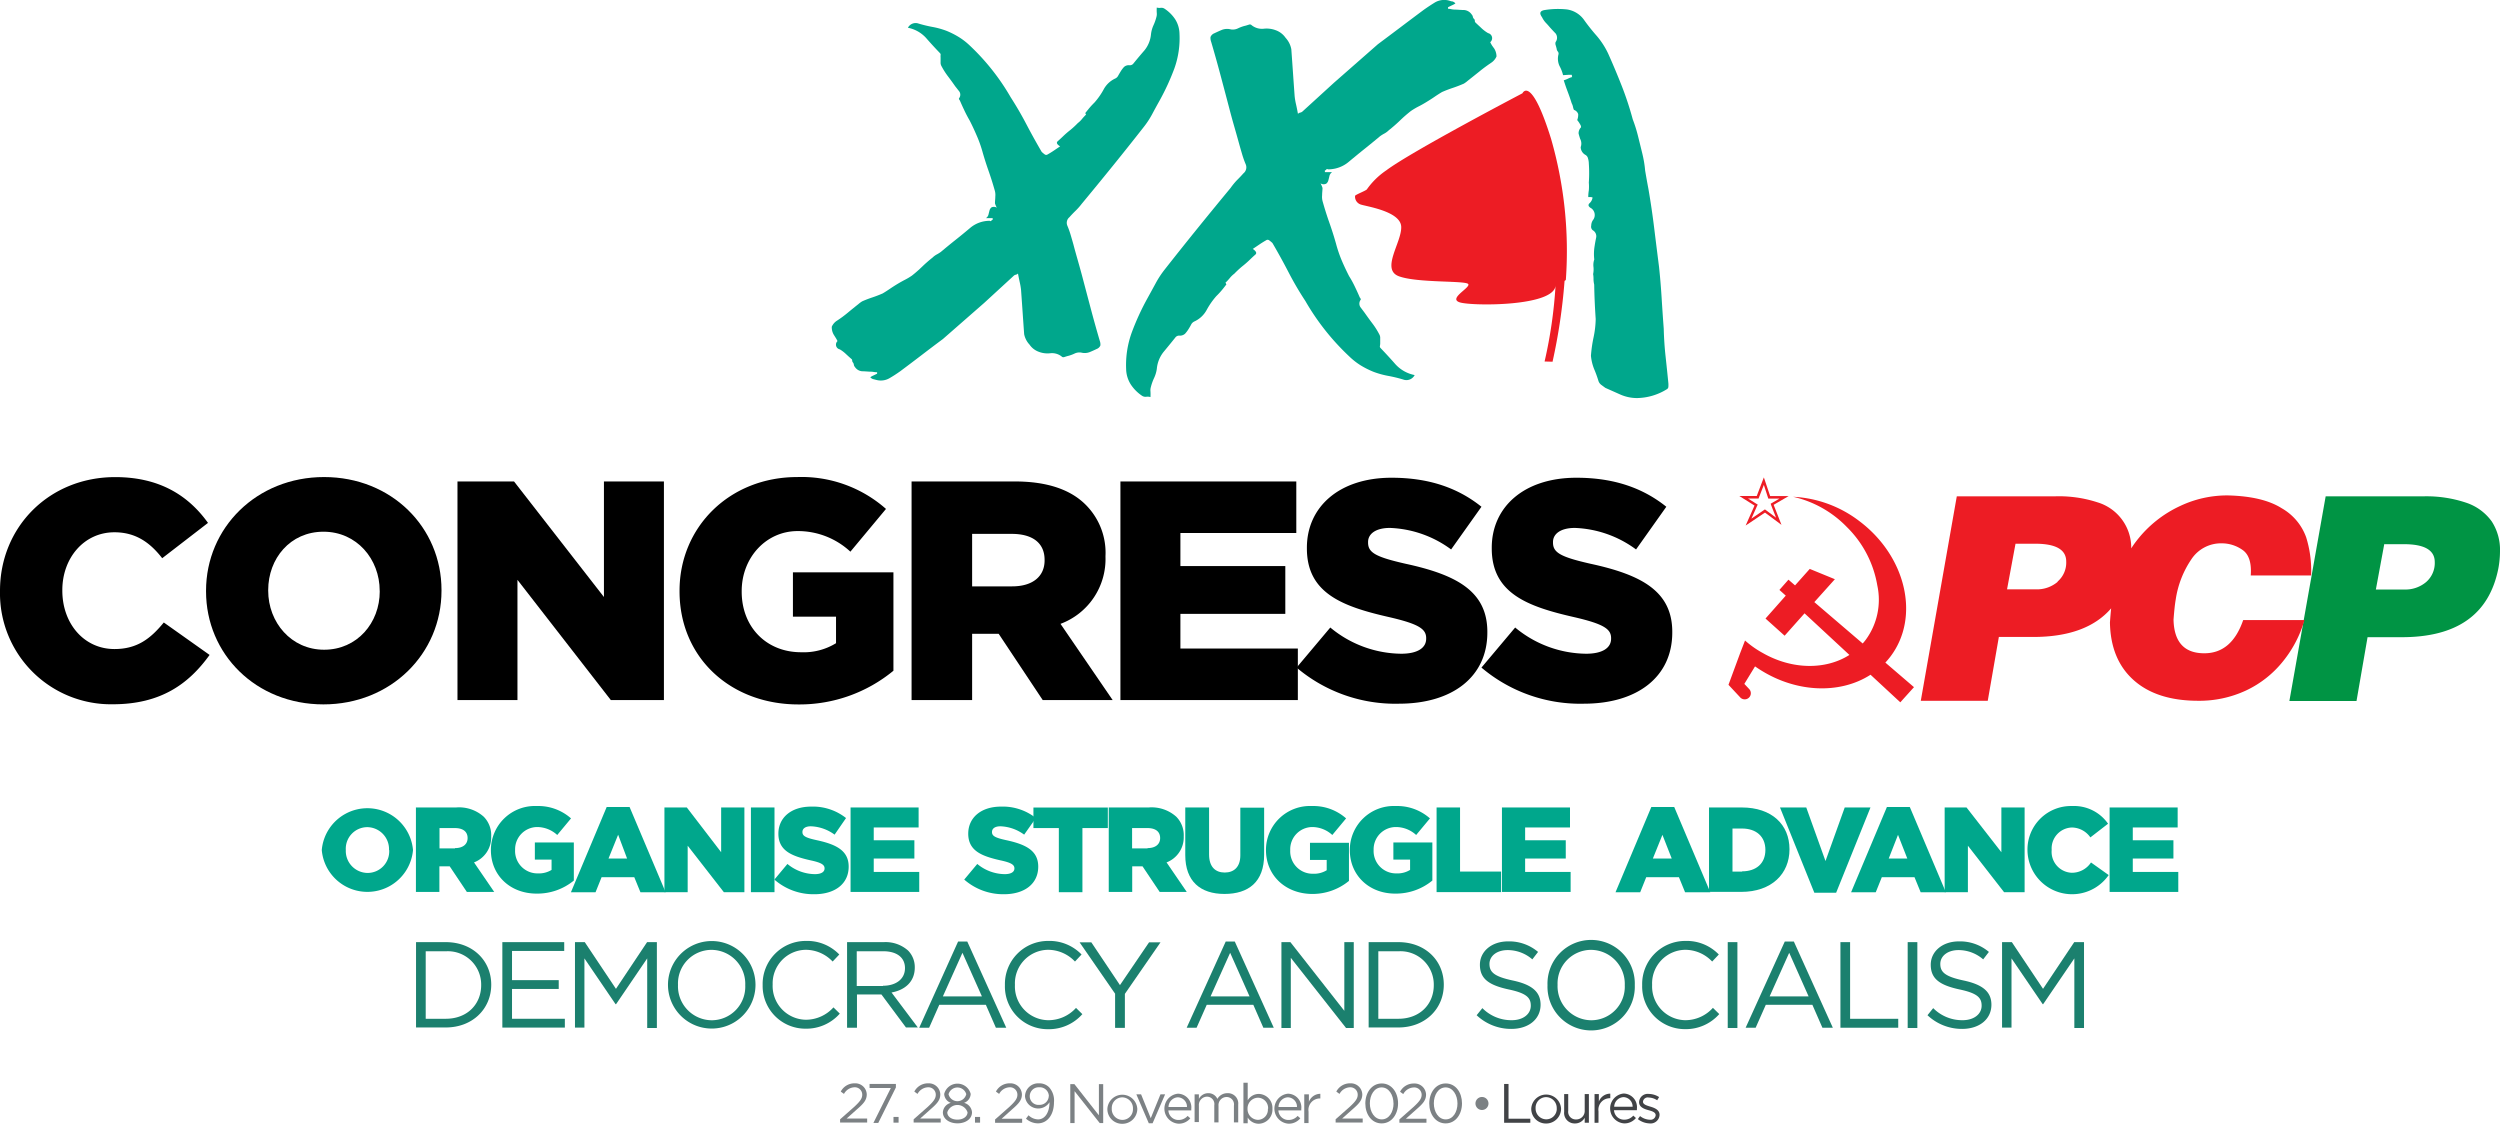
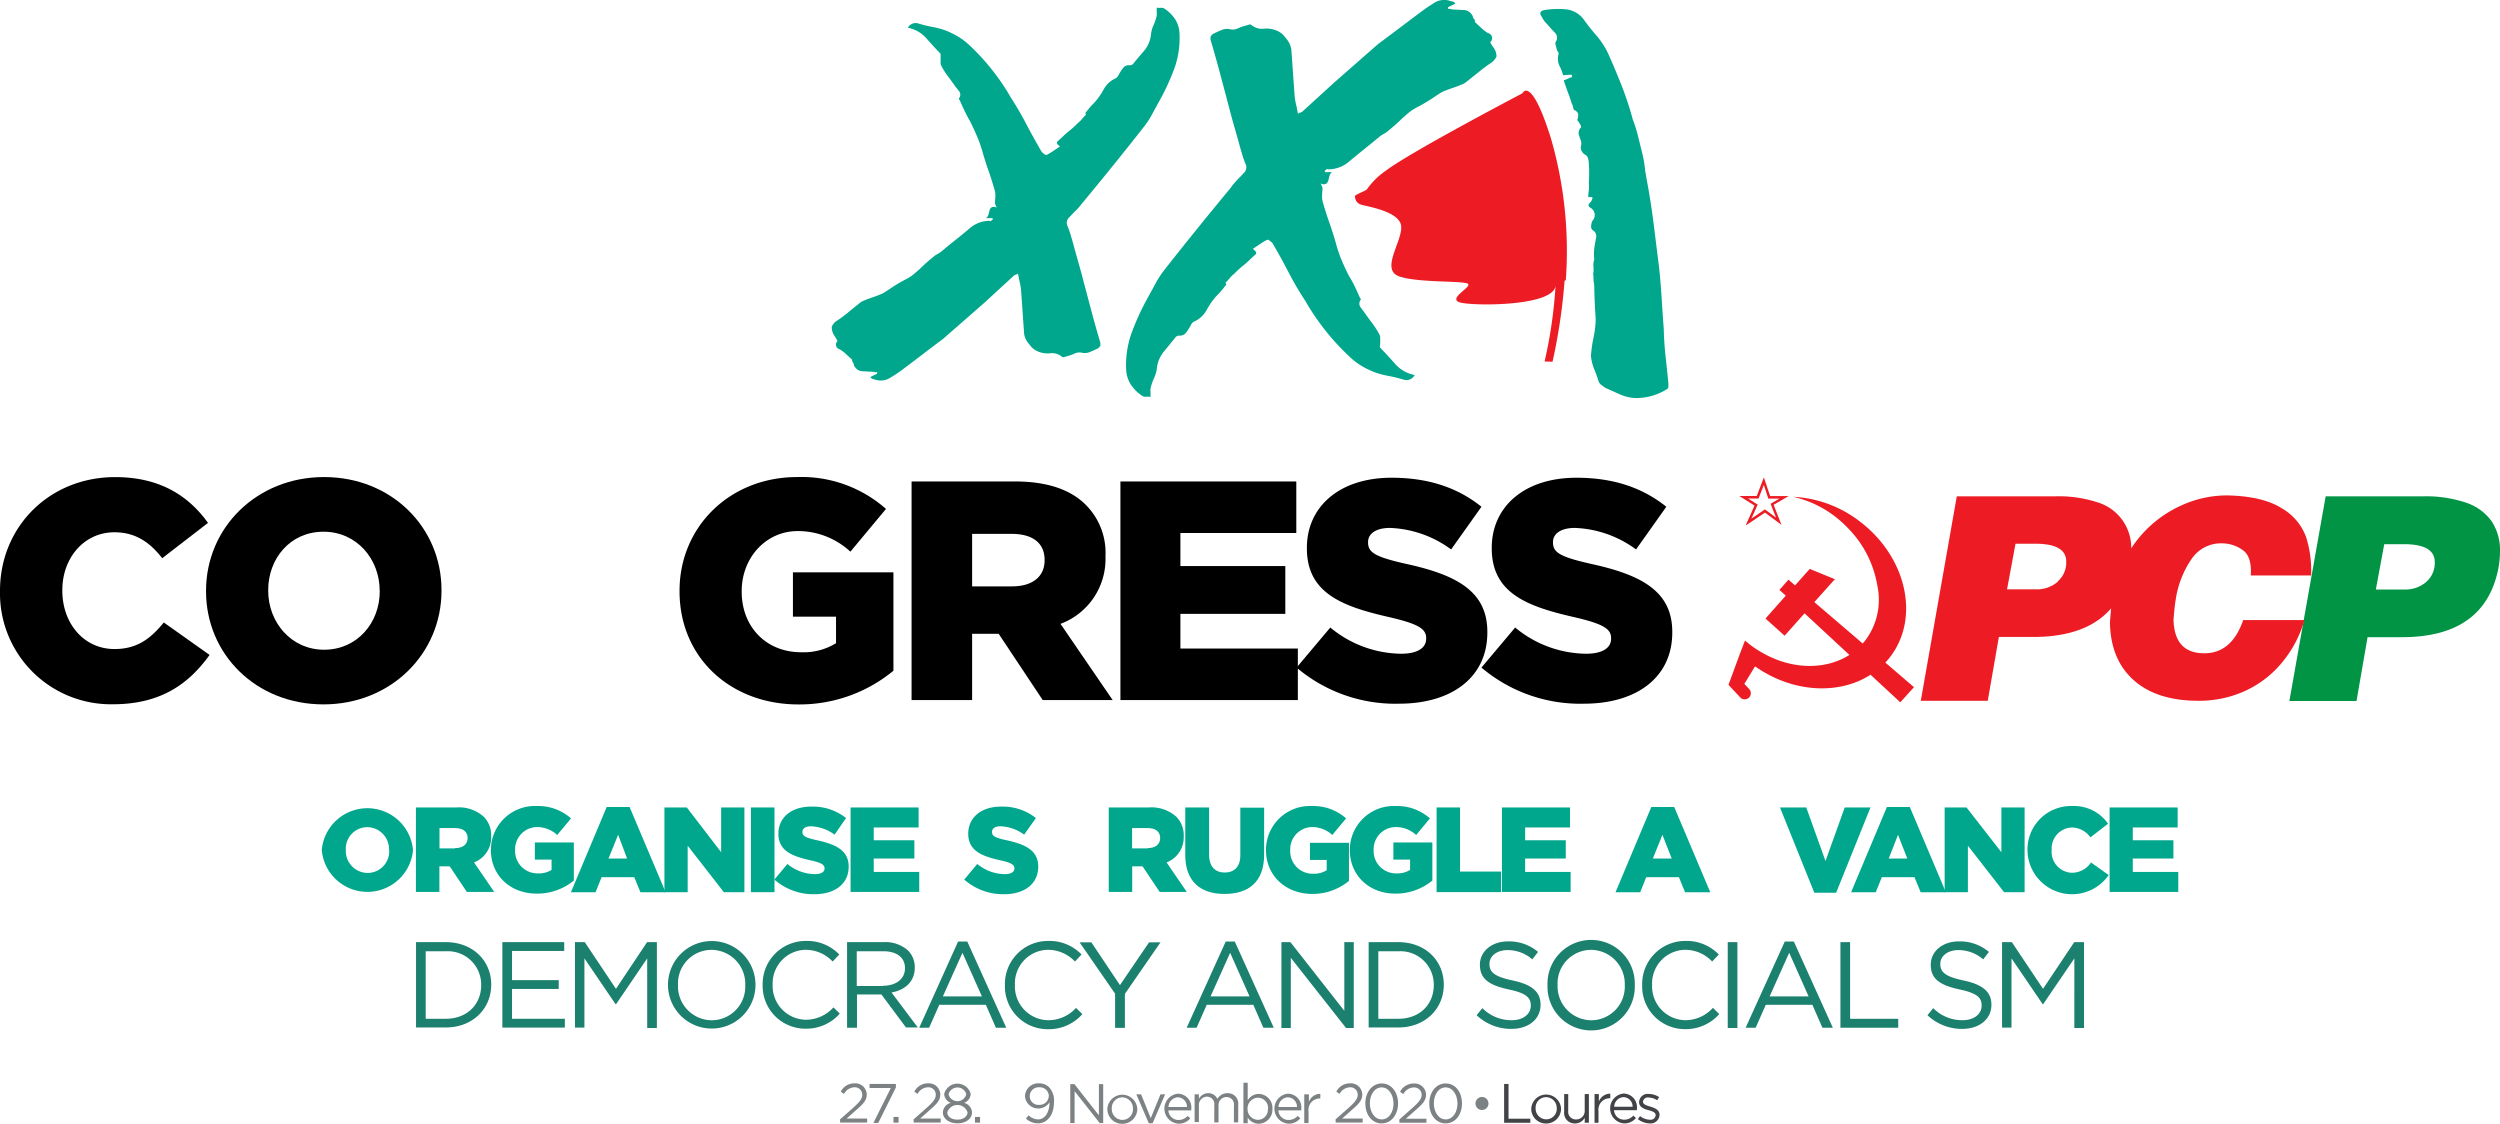
<svg xmlns="http://www.w3.org/2000/svg" viewBox="0 0 436.8 196.33">
  <title>logo_en</title>
  <path d="M198.05,16.67l1-.32a3.08,3.08,0,0,0,.89-0.49,1.29,1.29,0,0,0,.48-0.71,7.52,7.52,0,0,1,.31-0.88,0.55,0.55,0,0,0-.29-0.39c-0.2-.14-0.43-0.33-0.71-0.56a16,16,0,0,1-.12,1.77c-0.06.51-.49,0.72-1.28,0.65a0.29,0.29,0,0,0-.26.25,1.07,1.07,0,0,1-.26.42Z" style="fill:#00a78c" />
  <path d="M206.08,5.87a4.88,4.88,0,0,0-.76-2.51,6.54,6.54,0,0,0-1.87-1.85,1,1,0,0,0-.67-0.14,1.68,1.68,0,0,1-.67-0.05,7.8,7.8,0,0,0,0,.93,1.82,1.82,0,0,1-.05.67,8.21,8.21,0,0,1-.53,1.51A5.19,5.19,0,0,0,201.1,6a5.18,5.18,0,0,1-1.15,2.81Q199,9.9,198.05,11.07a0.77,0.77,0,0,1-.68.33,1.23,1.23,0,0,0-1,.32,5.27,5.27,0,0,0-.56.75c-0.17.28-.32,0.53-0.44,0.75a1.08,1.08,0,0,1-.52.5,4.36,4.36,0,0,0-2,1.87,12.38,12.38,0,0,1-1.6,2.3c-0.28.28-.56,0.57-0.82,0.87s-0.53.65-.82,1a0.24,0.24,0,0,1,.08.17l0.08,0.08a8.71,8.71,0,0,0-.73.79,4.27,4.27,0,0,1-.73.71A15.11,15.11,0,0,1,187,22.72a15.73,15.73,0,0,0-1.33,1.16q-0.43.41-.86,0.79c-0.29.25-.15,0.55,0.41,0.9l-1.15.78c-0.37.25-.75,0.48-1.15,0.7a0.48,0.48,0,0,1-.46-0.13,3.91,3.91,0,0,1-.46-0.39q-1.4-2.39-2.67-4.82T176.59,17a39.49,39.49,0,0,0-7.2-9.09,11.47,11.47,0,0,0-1.92-1.47,14.57,14.57,0,0,0-2.09-1.05,14.14,14.14,0,0,0-2.44-.68,22.81,22.81,0,0,1-2.44-.59,1.52,1.52,0,0,0-1.87.73,5.76,5.76,0,0,1,3.18,1.79q1.16,1.33,2.41,2.63a0.39,0.39,0,0,1,.12.38,1.92,1.92,0,0,0,0,.38c0,0.28,0,.56,0,0.85a1.22,1.22,0,0,0,.16.68,12.83,12.83,0,0,0,1.11,1.75c0.41,0.54.84,1.13,1.28,1.76l0.71,0.9a1,1,0,0,1-.06,1.23,0.49,0.49,0,0,0,.16.34c0.27,0.63.54,1.22,0.81,1.79s0.57,1.14.9,1.71c0.44,0.85.84,1.72,1.22,2.6a21.12,21.12,0,0,1,1,2.77q0.48,1.7,1.08,3.41t1.08,3.41a2.76,2.76,0,0,1,.11,1.1c0,0.39-.06.79-0.06,1.19a3.25,3.25,0,0,0,.33.77,1,1,0,0,0-.93-0.06,1,1,0,0,0-.35.54c-0.06.22-.12,0.46-0.18,0.71a1.06,1.06,0,0,1-.44.63l1.18,0a0.17,0.17,0,0,0,0,.13,0.17,0.17,0,0,1,0,.13,0.6,0.6,0,0,0-.26.21,0.17,0.17,0,0,1-.25,0,5.28,5.28,0,0,0-3.49,1.29q-1.28,1.08-2.53,2.07c-0.83.66-1.67,1.35-2.53,2.07a6.12,6.12,0,0,1-.72.45,3.25,3.25,0,0,0-.73.54,23.84,23.84,0,0,0-1.8,1.57,23.07,23.07,0,0,1-1.8,1.58,10.88,10.88,0,0,1-1.24.74q-0.64.33-1.32,0.74c-0.45.27-.88,0.55-1.28,0.82s-0.82.55-1.28,0.82c-0.62.27-1.22,0.5-1.79,0.69s-1.16.41-1.79,0.69a4.76,4.76,0,0,0-.68.5q-0.94.74-1.84,1.49T146.28,56a2.4,2.4,0,0,0-.95,1.08,2.56,2.56,0,0,0,.32,1.36L146,59a4.85,4.85,0,0,1,.33.6,0.84,0.84,0,0,0,.4,1.44,5.87,5.87,0,0,1,1.08.82q0.5,0.47,1,.9a0.3,0.3,0,0,1,.08.21,0.65,0.65,0,0,0,.08.3,0.75,0.75,0,0,1,.21.43,0.79,0.79,0,0,0,.2.43,1.66,1.66,0,0,0,1.26.74c0.51,0,1,.06,1.43.07a3.39,3.39,0,0,1,.59.05,4,4,0,0,0,.59.05v0.25l-0.64.31a3.23,3.23,0,0,0-.55.31,1,1,0,0,0,.5.33l0.59,0.15a3,3,0,0,0,2.24-.3c0.66-.38,1.29-0.79,1.92-1.24q1.88-1.4,3.72-2.81t3.72-2.81l3.6-3.15,3.6-3.15,5.15-4.73a0.73,0.73,0,0,1,.38-0.2,0.75,0.75,0,0,0,.38-0.21q0.16,0.85.31,1.53a10.64,10.64,0,0,1,.23,1.36q0.14,1.95.27,3.85t0.27,3.85a3.72,3.72,0,0,0,.94,1.83,3.33,3.33,0,0,0,1.63,1.26,4.24,4.24,0,0,0,2,.25,2.71,2.71,0,0,1,2,.58,0.39,0.39,0,0,0,.42.09l0.51-.16a6.13,6.13,0,0,0,1.27-.44,2,2,0,0,1,1.19-.19,2.42,2.42,0,0,0,1.44-.06c0.4-.16.82-0.35,1.28-0.57a1.11,1.11,0,0,0,.64-0.62,1.86,1.86,0,0,0-.11-0.81q-0.8-2.72-1.51-5.39t-1.43-5.4c-0.26-1-.54-2-0.84-3.06s-0.57-2-.83-3c-0.16-.57-0.32-1.12-0.48-1.66a15.33,15.33,0,0,0-.56-1.57,1.28,1.28,0,0,1,.36-1.52c0.34-.39.7-0.76,1.07-1.12a11,11,0,0,0,1.07-1.21q2.76-3.33,5.43-6.63t5.35-6.72a15.27,15.27,0,0,0,1.52-2.3q0.65-1.22,1.35-2.47a41.07,41.07,0,0,0,2.54-5.54A15.69,15.69,0,0,0,206.08,5.87Z" style="fill:#00a78c" />
  <path d="M203.32,52.93l-1,.34a3.31,3.31,0,0,0-1,.53,1.37,1.37,0,0,0-.51.75,8.56,8.56,0,0,1-.33.94,0.59,0.59,0,0,0,.31.41l0.75,0.6a16.82,16.82,0,0,1,.12-1.88c0.07-.54.52-0.77,1.36-0.7a0.31,0.31,0,0,0,.28-0.26,1.14,1.14,0,0,1,.28-0.45Z" style="fill:#00a78c" />
  <path d="M204.34,51.24c0.38-.89.75-1.7,1.12-2.41a0.85,0.85,0,0,1,.72-0.17c0.36,0.19.59,0.19,0.72,0a2.08,2.08,0,0,0,.28-0.72l0.38-1.25a4.22,4.22,0,0,1,.56-1.16c0.43-.59.86-1.15,1.29-1.69l1.29-1.6a1.71,1.71,0,0,0,.19-0.9,1.22,1.22,0,0,0-.81.17,2,2,0,0,0-.46.4c-0.12.15-.24,0.31-0.37,0.49l-1.84,2.49-1.84,2.49c-0.12.24-.25,0.49-0.37,0.76a3.94,3.94,0,0,1-.46.76,12.78,12.78,0,0,1-1,1.2c-0.37.38-.73,0.81-1.1,1.29a0.67,0.67,0,0,0-.19.49,1.81,1.81,0,0,1-.1.58,0.28,0.28,0,0,0,.13.09,0.24,0.24,0,0,1,.13.09A11.54,11.54,0,0,1,204.34,51.24Z" style="fill:#00a78c" />
  <path d="M261.08,8.5L260.72,8a5.69,5.69,0,0,1-.35-0.63A0.9,0.9,0,0,0,260,5.79a6.45,6.45,0,0,1-1.16-.87c-0.35-.34-0.71-0.65-1.06-1a0.3,0.3,0,0,1-.09-0.23,0.75,0.75,0,0,0-.08-0.32A0.8,0.8,0,0,1,257.35,3a0.82,0.82,0,0,0-.21-0.46,1.77,1.77,0,0,0-1.34-.79c-0.54,0-1-.06-1.53-0.07a3.82,3.82,0,0,1-.63-0.06A3.83,3.83,0,0,0,253,1.53V1.26l0.68-.33A3.58,3.58,0,0,0,254.29.6a1,1,0,0,0-.53-0.35c-0.18,0-.39-0.09-0.63-0.16a3.21,3.21,0,0,0-2.39.32q-1,.61-2,1.32-2,1.49-4,3t-4,3l-3.83,3.36-3.83,3.36-5.48,5a0.8,0.8,0,0,1-.41.22,0.77,0.77,0,0,0-.41.22c-0.11-.6-0.22-1.15-0.33-1.63a11.76,11.76,0,0,1-.25-1.45q-0.15-2.07-.29-4.1t-0.29-4.1a4,4,0,0,0-1-2,3.52,3.52,0,0,0-1.73-1.33,4.47,4.47,0,0,0-2.11-.26,2.89,2.89,0,0,1-2.1-.62,0.41,0.41,0,0,0-.45-0.1l-0.54.17a6.37,6.37,0,0,0-1.36.47,2.07,2.07,0,0,1-1.26.2,2.58,2.58,0,0,0-1.53.06q-0.63.26-1.36,0.61a1.18,1.18,0,0,0-.68.66,2,2,0,0,0,.12.86q0.85,2.89,1.61,5.74t1.52,5.74q0.42,1.63.89,3.26t0.89,3.16c0.17,0.61.34,1.19,0.51,1.77a16.43,16.43,0,0,0,.6,1.68,1.35,1.35,0,0,1-.39,1.61q-0.55.62-1.14,1.2A12.14,12.14,0,0,0,215,32.85q-2.94,3.55-5.78,7.06t-5.7,7.15a16.54,16.54,0,0,0-1.61,2.45q-0.7,1.29-1.44,2.63a44,44,0,0,0-2.71,5.9,16.66,16.66,0,0,0-1,6.46,5.17,5.17,0,0,0,.81,2.67,7,7,0,0,0,2,2,1.08,1.08,0,0,0,.72.15,1.7,1.7,0,0,1,.72.06,8.87,8.87,0,0,0,0-1,1.91,1.91,0,0,1,.06-0.72,8.67,8.67,0,0,1,.57-1.61,5.54,5.54,0,0,0,.48-1.61,5.52,5.52,0,0,1,1.22-3q1-1.2,2-2.45a0.82,0.82,0,0,1,.72-0.35,1.32,1.32,0,0,0,1-.34,5.53,5.53,0,0,0,.6-0.8c0.18-.29.34-0.56,0.46-0.8a1.19,1.19,0,0,1,.55-0.53,4.62,4.62,0,0,0,2.15-2,13.13,13.13,0,0,1,1.71-2.45,12.23,12.23,0,0,0,.87-0.93c0.28-.32.57-0.7,0.88-1.11a0.26,0.26,0,0,1-.09-0.18l-0.09-.09a9.53,9.53,0,0,0,.78-0.84,4.44,4.44,0,0,1,.78-0.75A17.33,17.33,0,0,1,217,46.57a16.94,16.94,0,0,0,1.42-1.24c0.3-.29.61-0.58,0.91-0.84s0.16-.58-0.44-1l1.23-.83c0.39-.26.8-0.51,1.22-0.75a0.51,0.51,0,0,1,.49.14,4.49,4.49,0,0,1,.49.41q1.49,2.55,2.83,5.14t2.93,5a41.89,41.89,0,0,0,7.66,9.67,12.07,12.07,0,0,0,2,1.57,15.4,15.4,0,0,0,2.23,1.12,15,15,0,0,0,2.6.72,23.9,23.9,0,0,1,2.6.63,1.61,1.61,0,0,0,2-.78,6.12,6.12,0,0,1-3.38-1.91c-0.83-.95-1.68-1.87-2.56-2.79a0.42,0.42,0,0,1-.13-0.4,2.37,2.37,0,0,0,.05-0.41c0-.3,0-0.6,0-0.9a1.27,1.27,0,0,0-.17-0.72,13,13,0,0,0-1.18-1.87q-0.66-.87-1.36-1.87l-0.75-1a1.11,1.11,0,0,1,.07-1.31,0.52,0.52,0,0,0-.17-0.36q-0.43-1-.87-1.91c-0.29-.61-0.61-1.21-1-1.82q-0.7-1.36-1.3-2.77a22.38,22.38,0,0,1-1-2.95q-0.51-1.81-1.15-3.62c-0.43-1.21-.81-2.42-1.15-3.63a3,3,0,0,1-.12-1.18c0-.42.06-0.84,0.07-1.26a3.78,3.78,0,0,0-.35-0.82,1,1,0,0,0,1,.06,1.07,1.07,0,0,0,.37-0.58q0.1-.36.19-0.76a1.12,1.12,0,0,1,.46-0.67l-1.26,0a0.2,0.2,0,0,0,0-.14,0.18,0.18,0,0,1,0-.13,0.69,0.69,0,0,0,.27-0.22,0.19,0.19,0,0,1,.27,0,5.6,5.6,0,0,0,3.71-1.38q1.37-1.14,2.69-2.2c0.88-.7,1.78-1.44,2.69-2.2a6.28,6.28,0,0,1,.77-0.48,3.49,3.49,0,0,0,.77-0.57q1-.79,1.92-1.67a24.86,24.86,0,0,1,1.92-1.68,12.21,12.21,0,0,1,1.32-.79c0.46-.23.92-0.49,1.41-0.79s0.94-.58,1.36-0.87,0.88-.59,1.37-0.88c0.66-.29,1.3-0.53,1.9-0.73s1.23-.44,1.9-0.73a5,5,0,0,0,.72-0.53q1-.79,2-1.59c0.64-.53,1.29-1,2-1.49a2.53,2.53,0,0,0,1-1.15A2.69,2.69,0,0,0,261.08,8.5Z" style="fill:#00a78c" />
  <path d="M286,69.55a7.24,7.24,0,0,1-2.88-.61l-2.63-1.17-0.72-.53a1.4,1.4,0,0,1-.51-0.75c-0.21-.68-0.45-1.35-0.73-2a8.3,8.3,0,0,1-.56-2.32,23.43,23.43,0,0,1,.46-3.24,16.61,16.61,0,0,0,.37-3.19q-0.1-1.45-.17-3t-0.09-3a5.05,5.05,0,0,1-.12-0.85c0-.31,0-0.64-0.07-1a4,4,0,0,0,.06-1.26,3,3,0,0,1,.14-1.3,8.44,8.44,0,0,1,.07-2.39c0.08-.54.17-1,0.27-1.48a1.2,1.2,0,0,0-.6-1.23,0.8,0.8,0,0,1-.27-0.82,1.72,1.72,0,0,1,.38-1.06,1.44,1.44,0,0,0-.36-1.95q-0.79-.44-0.31-0.9a1.59,1.59,0,0,0,.52-1,1.27,1.27,0,0,0-.37-0.07H277.5q0-.56.1-1.17a7.86,7.86,0,0,0,0-1.35,24.53,24.53,0,0,0,0-3.33,3.26,3.26,0,0,0-.14-0.89,0.94,0.94,0,0,0-.44-0.62,1.59,1.59,0,0,1-.84-1.37,1.77,1.77,0,0,0-.1-1.45c-0.12-.37-0.21-0.68-0.27-0.93a1.51,1.51,0,0,1,.43-1.08,0.82,0.82,0,0,0-.16-0.51,4.37,4.37,0,0,0-.51-0.75,2.54,2.54,0,0,0,.17-1.05A1.16,1.16,0,0,0,275,19.2a2.11,2.11,0,0,1-.16-0.5,2.42,2.42,0,0,0-.24-0.67q-0.31-1-.69-2t-0.69-2a4.46,4.46,0,0,0,.78-0.31,3.32,3.32,0,0,1,.7-0.26,0.38,0.38,0,0,1-.07-0.23,0.18,0.18,0,0,0,0-.15,4.21,4.21,0,0,0-.72,0l-0.81.05a6.73,6.73,0,0,0-.62-1.6,3,3,0,0,1-.19-2,0.56,0.56,0,0,0-.11-0.53,0.87,0.87,0,0,1-.2-0.48c-0.06-.25-0.12-0.47-0.18-0.65a0.85,0.85,0,0,1,0-.53,1.25,1.25,0,0,0,0-1.49c-0.32-.33-0.66-0.69-1-1.07-0.21-.25-0.43-0.5-0.68-0.76A3.94,3.94,0,0,1,269.42,3c-0.53-.72-0.34-1.14.55-1.26a14.83,14.83,0,0,1,3.73-.1,4.44,4.44,0,0,1,3,1.75A34.47,34.47,0,0,0,279,6.29a13.84,13.84,0,0,1,2,3.12q1.24,2.77,2.35,5.6a54.87,54.87,0,0,1,1.92,5.83,24.67,24.67,0,0,1,.91,2.88q0.34,1.37.74,3t0.52,3.09c0.17,1,.36,2.08.57,3.18q0.59,3.43,1,6.78t0.86,6.88q0.28,2.63.45,5.38t0.37,5.42q0.06,2.43.32,4.81t0.49,4.71a4.08,4.08,0,0,1,0,.56,0.53,0.53,0,0,1-.21.44A10.18,10.18,0,0,1,286,69.55Z" style="fill:#00a78c" />
  <path d="M271.26,63.2a99.27,99.27,0,0,0,2.09-14c0-.26.22-0.12,0.24-0.38A70.71,70.71,0,0,0,271,24.25c-3.51-11.27-5-7.95-5-7.95s-19.46,10.2-23.78,13.46a13.17,13.17,0,0,0-3.41,3.34c-0.28.27-1.93,0.89-2.05,1.11a1.44,1.44,0,0,0,.95,1.51c0.87,0.33,7,1.16,7.11,3.89s-3.62,7.47-.4,8.66S256,49,256.52,49.62s-3.63,2.56-1.43,3.22,16.56,0.73,16.7-3a80.62,80.62,0,0,1-1.92,13.32Z" style="fill:#ed1c24" />
  <path d="M406.34,86.72h17.08a21.72,21.72,0,0,1,7.46,1.11,9,9,0,0,1,4.46,3.25,9.12,9.12,0,0,1,1.46,5.25,16.69,16.69,0,0,1-.29,3q-2.38,12-16.85,12h-6l-1.93,11.15H400ZM416.59,95L415.11,103h5a5.6,5.6,0,0,0,3.79-1.31,4.39,4.39,0,0,0,1.5-3.49c0-2.08-1.79-3.12-5.39-3.12h-3.46Z" style="fill:#009444;fill-rule:evenodd" />
  <path d="M359.51,101.66a5.58,5.58,0,0,1-3.79,1.31h-5.05L352.15,95h3.46q5.41,0,5.4,3.12a4.36,4.36,0,0,1-1.51,3.49m44.3-1.14a19.57,19.57,0,0,0-.87-6.6,9.55,9.55,0,0,0-4.27-5.07q-3.3-2.09-9.38-2.24a19.18,19.18,0,0,0-8.35,1.84,20.44,20.44,0,0,0-7.56,6,16.73,16.73,0,0,0-1,1.41,8.28,8.28,0,0,0-5.92-8.05A21.69,21.69,0,0,0,359,86.72H341.89l-6.29,35.72h11.7l1.94-11.15h6q9.31,0,13.62-5c-0.08.72-.14,1.53-0.21,2.45q0.1,6.46,4.12,10.07T384,122.44a19.33,19.33,0,0,0,8.41-1.79,18.12,18.12,0,0,0,6.45-5.07,20.29,20.29,0,0,0,3.77-7.24h-10.7q-2,5.81-6.8,5.8-5.24,0-5.37-5.89,0.18-2.36.38-3.49a16.89,16.89,0,0,1,2.71-7,6.2,6.2,0,0,1,5.31-2.83,6.29,6.29,0,0,1,3.65,1.15q1.68,1.16,1.44,4.46h10.56Z" style="fill:#ed1c24;fill-rule:evenodd" />
  <path d="M308.18,83.41l-1.24,3.25h-3.05l2.66,1.67L305,91.82l3.38-2.26,2.88,2.14-1.37-3.5,2.63-1.53h-3.24Zm0,1.31,0.68,2.1,0.1,0.3h1.94l-1.22.71-0.31.18,0.12,0.35,0.82,2.09-1.66-1.24L308.37,89l-0.25.17L306,90.62l0.95-2.12,0.16-.34-0.33-.2-1.37-.86h1.85l0.1-.28Z" style="fill:#ed1c24;fill-rule:evenodd" />
  <path d="M334.41,120.06l-5-4.29c0.31-.34.62-0.7,0.9-1.07,5.19-6.88,2.76-17.47-5.43-23.64a20.68,20.68,0,0,0-11.58-4.26,18.88,18.88,0,0,1,9.39,5.29A18.66,18.66,0,0,1,328,102.27a11.82,11.82,0,0,1-2,9.49c-0.17.23-.36,0.46-0.55,0.67L317,105.2l3.59-4L316.2,99.4l-2.57,2.88-1.15-1-1.58,1.79,1.11,1-3.54,4,3.34,3,3.48-3.91,7.84,7.27c-4.15,2.64-10,2.58-15.09-.31h0a16.68,16.68,0,0,1-3.15-2.21L304,114.22l-2,5.43h0l2.08,2.23,0,0,0,0a1.07,1.07,0,1,0,1.51-1.52l0,0-0.82-.87h0l1.87-3.06,0.32,0.22c6.5,4.41,14.42,4.75,19.86,1.24l5.2,4.82Z" style="fill:#ed1c24;fill-rule:evenodd" />
  <path d="M0,103.32v-0.11C0,92.09,8.57,83.36,20.13,83.36c7.8,0,12.82,3.27,16.21,8l-8,6.17C26.19,94.76,23.68,93,20,93c-5.35,0-9.11,4.53-9.11,10.09v0.11c0,5.73,3.77,10.2,9.11,10.2,4,0,6.33-1.85,8.62-4.64l8,5.67c-3.6,5-8.46,8.62-16.91,8.62A19.39,19.39,0,0,1,0,103.32Z" />
  <path d="M36,103.32v-0.11c0-11,8.84-19.86,20.62-19.86s20.52,8.78,20.52,19.75v0.11c0,11-8.84,19.86-20.63,19.86S36,114.29,36,103.32Zm30.34,0v-0.11c0-5.51-4-10.31-9.82-10.31s-9.66,4.69-9.66,10.2v0.11c0,5.51,4,10.31,9.77,10.31S66.35,108.83,66.35,103.32Z" />
-   <path d="M79.93,84.12h9.88l15.71,20.19V84.12H116v38.19h-9.28l-16.31-21v21H79.93V84.12Z" />
  <path d="M118.73,103.32v-0.11c0-11.13,8.73-19.86,20.57-19.86a22.28,22.28,0,0,1,15.5,5.57l-6.22,7.47a13.47,13.47,0,0,0-9.22-3.6c-5.51,0-9.77,4.64-9.77,10.48v0.11c0,6.17,4.31,10.58,10.37,10.58a10.8,10.8,0,0,0,6.11-1.58v-4.64h-7.53V100H156.1v17.19a25.82,25.82,0,0,1-16.59,5.89C127.62,123.08,118.73,114.89,118.73,103.32Z" />
  <path d="M159.27,84.12h18.06c5.84,0,9.88,1.53,12.44,4.15a11.84,11.84,0,0,1,3.38,8.89v0.11A12.08,12.08,0,0,1,185.29,109l9.11,13.31H182.18l-7.69-11.57h-4.64v11.57H159.27V84.12Zm17.57,18.33c3.6,0,5.67-1.75,5.67-4.53V97.81c0-3-2.18-4.53-5.73-4.53h-6.93v9.17h7Z" />
  <path d="M195.77,84.12h30.72v9H206.24V98.9h18.33v8.35H206.24v6.06h20.52v9h-31V84.12Z" />
  <path d="M226.54,116.64l5.89-7a19.67,19.67,0,0,0,12.38,4.58c2.84,0,4.37-1,4.37-2.62v-0.11c0-1.58-1.25-2.46-6.44-3.66-8.13-1.85-14.4-4.15-14.4-12V95.69c0-7.09,5.62-12.22,14.79-12.22,6.49,0,11.57,1.75,15.71,5.07L253.54,96a19.15,19.15,0,0,0-10.69-3.76c-2.56,0-3.82,1.09-3.82,2.45v0.11c0,1.75,1.31,2.51,6.6,3.71,8.78,1.91,14.24,4.75,14.24,11.89v0.11c0,7.8-6.17,12.44-15.44,12.44A26.68,26.68,0,0,1,226.54,116.64Z" />
  <path d="M258.84,116.64l5.89-7a19.68,19.68,0,0,0,12.39,4.58c2.84,0,4.37-1,4.37-2.62v-0.11c0-1.58-1.26-2.46-6.44-3.66-8.13-1.85-14.41-4.15-14.41-12V95.69c0-7.09,5.62-12.22,14.79-12.22,6.49,0,11.57,1.75,15.71,5.07L285.85,96a19.15,19.15,0,0,0-10.69-3.76c-2.56,0-3.82,1.09-3.82,2.45v0.11c0,1.75,1.31,2.51,6.6,3.71,8.78,1.91,14.24,4.75,14.24,11.89v0.11c0,7.8-6.17,12.44-15.44,12.44A26.68,26.68,0,0,1,258.84,116.64Z" />
  <path d="M56.22,148.52v0a8,8,0,0,1,15.94,0v0A8,8,0,0,1,56.22,148.52Zm11.75,0v0a3.85,3.85,0,0,0-3.81-4,3.77,3.77,0,0,0-3.74,4v0a3.84,3.84,0,0,0,3.79,4A3.78,3.78,0,0,0,68,148.52Z" style="fill:#00a78c" />
  <path d="M72.69,141.08h7a6.46,6.46,0,0,1,4.82,1.61,4.58,4.58,0,0,1,1.31,3.45v0a4.68,4.68,0,0,1-3,4.54l3.53,5.16H81.57l-3-4.48h-1.8v4.48h-4.1v-14.8Zm6.81,7.1c1.39,0,2.2-.68,2.2-1.75v0c0-1.16-.85-1.75-2.22-1.75H76.79v3.55h2.71Z" style="fill:#00a78c" />
  <path d="M85.77,148.52v0a7.68,7.68,0,0,1,8-7.69,8.63,8.63,0,0,1,6,2.16l-2.41,2.9a5.22,5.22,0,0,0-3.57-1.39A3.89,3.89,0,0,0,90,148.5v0a3.91,3.91,0,0,0,4,4.1,4.19,4.19,0,0,0,2.37-.61v-1.8H93.45v-3h6.81v6.66a10,10,0,0,1-6.43,2.28C89.22,156.17,85.77,153,85.77,148.52Z" style="fill:#00a78c" />
  <path d="M106,141h4l6.3,14.9h-4.4l-1.08-2.64h-5.71l-1.06,2.64H99.75Zm3.59,9.07L108,145.84,106.32,150h3.32Z" style="fill:#00a78c" />
  <path d="M116.13,141.08H120L126,148.9v-7.82h4.06v14.8h-3.59l-6.32-8.12v8.12h-4.06v-14.8Z" style="fill:#00a78c" />
  <path d="M131.2,141.08h4.12v14.8H131.2v-14.8Z" style="fill:#00a78c" />
  <path d="M135.3,153.68l2.28-2.73a7.62,7.62,0,0,0,4.8,1.78c1.1,0,1.69-.38,1.69-1v0c0-.61-0.49-1-2.49-1.42-3.15-.72-5.58-1.61-5.58-4.65v0c0-2.75,2.18-4.73,5.73-4.73a9.32,9.32,0,0,1,6.09,2l-2,2.9a7.42,7.42,0,0,0-4.14-1.46c-1,0-1.48.42-1.48,1v0c0,0.68.51,1,2.56,1.44,3.4,0.74,5.52,1.84,5.52,4.61v0c0,3-2.39,4.82-6,4.82A10.34,10.34,0,0,1,135.3,153.68Z" style="fill:#00a78c" />
  <path d="M148.6,141.08h11.9v3.49h-7.84v2.24h7.1V150h-7.1v2.35h7.95v3.49h-12v-14.8Z" style="fill:#00a78c" />
  <path d="M168.47,153.68l2.28-2.73a7.62,7.62,0,0,0,4.8,1.78c1.1,0,1.69-.38,1.69-1v0c0-.61-0.49-1-2.49-1.42-3.15-.72-5.58-1.61-5.58-4.65v0c0-2.75,2.18-4.73,5.73-4.73a9.32,9.32,0,0,1,6.09,2l-2.05,2.9a7.42,7.42,0,0,0-4.14-1.46c-1,0-1.48.42-1.48,1v0c0,0.68.51,1,2.56,1.44,3.4,0.74,5.52,1.84,5.52,4.61v0c0,3-2.39,4.82-6,4.82A10.34,10.34,0,0,1,168.47,153.68Z" style="fill:#00a78c" />
-   <path d="M185,144.68h-4.44v-3.59h13v3.59h-4.44v11.2H185v-11.2Z" style="fill:#00a78c" />
  <path d="M193.69,141.08h7a6.46,6.46,0,0,1,4.82,1.61,4.58,4.58,0,0,1,1.31,3.45v0a4.68,4.68,0,0,1-3,4.54l3.53,5.16h-4.73l-3-4.48h-1.8v4.48h-4.1v-14.8Zm6.81,7.1c1.39,0,2.2-.68,2.2-1.75v0c0-1.16-.84-1.75-2.22-1.75h-2.68v3.55h2.71Z" style="fill:#00a78c" />
  <path d="M207.09,149.39v-8.31h4.16v8.22c0,2.13,1.08,3.15,2.73,3.15s2.73-1,2.73-3v-8.33h4.16v8.2c0,4.78-2.73,6.87-6.93,6.87S207.09,154,207.09,149.39Z" style="fill:#00a78c" />
  <path d="M221.19,148.52v0a7.68,7.68,0,0,1,8-7.69,8.63,8.63,0,0,1,6,2.16l-2.41,2.9a5.22,5.22,0,0,0-3.57-1.39,3.89,3.89,0,0,0-3.78,4.06v0a3.91,3.91,0,0,0,4,4.1,4.19,4.19,0,0,0,2.37-.61v-1.8h-2.92v-3h6.81v6.66a10,10,0,0,1-6.43,2.28C224.64,156.17,221.19,153,221.19,148.52Z" style="fill:#00a78c" />
  <path d="M235.84,148.52v0a7.68,7.68,0,0,1,8-7.69,8.63,8.63,0,0,1,6,2.16l-2.41,2.9a5.22,5.22,0,0,0-3.57-1.39A3.89,3.89,0,0,0,240,148.5v0a3.91,3.91,0,0,0,4,4.1,4.18,4.18,0,0,0,2.37-.61v-1.8h-2.92v-3h6.81v6.66a10,10,0,0,1-6.43,2.28C239.29,156.17,235.84,153,235.84,148.52Z" style="fill:#00a78c" />
  <path d="M251,141.08h4.1v11.2h7.17v3.59H251v-14.8Z" style="fill:#00a78c" />
  <path d="M262.41,141.08h11.9v3.49h-7.84v2.24h7.1V150h-7.1v2.35h7.95v3.49h-12v-14.8Z" style="fill:#00a78c" />
  <path d="M288.52,141h4l6.3,14.9h-4.4l-1.08-2.64h-5.71l-1.06,2.64h-4.31Zm3.59,9.07-1.65-4.21L288.79,150h3.32Z" style="fill:#00a78c" />
-   <path d="M298.6,141.08h5.71c5.28,0,8.35,3,8.35,7.31v0c0,4.27-3.11,7.44-8.44,7.44H298.6v-14.8Zm5.77,11.16c2.45,0,4.08-1.35,4.08-3.74v0c0-2.37-1.63-3.74-4.08-3.74H302.7v7.53h1.67Z" style="fill:#00a78c" />
  <path d="M311,141.08h4.59l3.36,9.36,3.36-9.36h4.5l-6,14.9H317Z" style="fill:#00a78c" />
  <path d="M329.68,141h4l6.3,14.9h-4.4l-1.08-2.64h-5.71l-1.06,2.64h-4.31Zm3.59,9.07-1.65-4.21L330,150h3.32Z" style="fill:#00a78c" />
  <path d="M339.76,141.08h3.83l6.09,7.82v-7.82h4.06v14.8h-3.59l-6.32-8.12v8.12h-4.06v-14.8Z" style="fill:#00a78c" />
  <path d="M354.24,148.52v0a7.6,7.6,0,0,1,7.8-7.69,7.24,7.24,0,0,1,6.28,3.09l-3.09,2.39a4,4,0,0,0-3.23-1.73,3.66,3.66,0,0,0-3.53,3.91v0a3.66,3.66,0,0,0,3.53,4,4,4,0,0,0,3.34-1.8l3.09,2.2A7.79,7.79,0,0,1,354.24,148.52Z" style="fill:#00a78c" />
  <path d="M368.58,141.08h11.9v3.49h-7.84v2.24h7.1V150h-7.1v2.35h7.95v3.49h-12v-14.8Z" style="fill:#00a78c" />
  <path d="M72.69,164.61h5.19c4.7,0,7.95,3.22,7.95,7.43v0c0,4.21-3.25,7.48-7.95,7.48H72.69v-15ZM77.88,178c3.78,0,6.19-2.56,6.19-5.87v0a5.82,5.82,0,0,0-6.19-5.92h-3.5V178h3.5Z" style="fill:#1b806e" />
  <path d="M87.77,164.61H98.58v1.54H89.46v5.1h8.16v1.54H89.46V178h9.23v1.54H87.77v-15Z" style="fill:#1b806e" />
  <path d="M100.46,164.61h1.71l5.45,8.16,5.44-8.16h1.71v15h-1.69V167.45l-5.44,8h-0.09l-5.44-8v12.09h-1.65v-15Z" style="fill:#1b806e" />
  <path d="M116.71,172.13v0A7.63,7.63,0,1,1,132,172v0A7.63,7.63,0,1,1,116.71,172.13Zm13.5,0v0a5.94,5.94,0,0,0-5.9-6.17,5.87,5.87,0,0,0-5.85,6.13v0a5.94,5.94,0,0,0,5.89,6.17A5.87,5.87,0,0,0,130.21,172.13Z" style="fill:#1b806e" />
  <path d="M133.25,172.13v0a7.53,7.53,0,0,1,7.56-7.73,7.78,7.78,0,0,1,5.83,2.37L145.48,168a6.5,6.5,0,0,0-4.7-2.05A5.86,5.86,0,0,0,135,172v0a5.9,5.9,0,0,0,5.79,6.17,6.49,6.49,0,0,0,4.83-2.16l1.11,1.09a7.78,7.78,0,0,1-6,2.63A7.46,7.46,0,0,1,133.25,172.13Z" style="fill:#1b806e" />
  <path d="M148,164.61h6.43a5.9,5.9,0,0,1,4.25,1.49,4.13,4.13,0,0,1,1.15,2.95v0c0,2.48-1.71,3.93-4.06,4.36l4.59,6.11h-2.07L154,173.75h-4.27v5.81H148v-15Zm6.28,7.62c2.24,0,3.84-1.15,3.84-3.08v0c0-1.84-1.41-2.95-3.82-2.95h-4.61v6.07h4.59Z" style="fill:#1b806e" />
  <path d="M167.4,164.5H169l6.81,15.06H174l-1.75-4h-8.14l-1.77,4h-1.73Zm4.16,9.59-3.4-7.62-3.42,7.62h6.81Z" style="fill:#1b806e" />
  <path d="M175.58,172.13v0a7.53,7.53,0,0,1,7.56-7.73,7.78,7.78,0,0,1,5.83,2.37L187.82,168a6.5,6.5,0,0,0-4.7-2.05,5.86,5.86,0,0,0-5.79,6.13v0a5.9,5.9,0,0,0,5.79,6.17A6.49,6.49,0,0,0,188,176.1l1.11,1.09a7.79,7.79,0,0,1-6,2.63A7.46,7.46,0,0,1,175.58,172.13Z" style="fill:#1b806e" />
  <path d="M194.85,173.65l-6.22-9h2.05l5,7.47,5.08-7.47h2l-6.22,9v5.94h-1.71v-5.92Z" style="fill:#1b806e" />
  <path d="M214.16,164.5h1.58l6.81,15.06h-1.82l-1.75-4h-8.14l-1.77,4h-1.73Zm4.16,9.59-3.39-7.62-3.42,7.62h6.81Z" style="fill:#1b806e" />
  <path d="M223.88,164.61h1.58l9.42,12v-12h1.65v15h-1.35l-9.65-12.26v12.26h-1.64v-15Z" style="fill:#1b806e" />
  <path d="M239.13,164.61h5.19c4.7,0,7.94,3.22,7.94,7.43v0c0,4.21-3.25,7.48-7.94,7.48h-5.19v-15ZM244.32,178c3.78,0,6.19-2.56,6.19-5.87v0a5.82,5.82,0,0,0-6.19-5.92h-3.5V178h3.5Z" style="fill:#1b806e" />
  <path d="M258,177.38l1-1.24a7.12,7.12,0,0,0,5.13,2.11c2,0,3.33-1.07,3.33-2.54v0c0-1.39-.75-2.18-3.89-2.84-3.44-.75-5-1.86-5-4.31v0c0-2.35,2.07-4.08,4.91-4.08a7.8,7.8,0,0,1,5.25,1.84l-1,1.3a6.57,6.57,0,0,0-4.31-1.62c-1.94,0-3.18,1.07-3.18,2.41v0c0,1.41.77,2.2,4.06,2.9s4.87,1.94,4.87,4.23v0c0,2.56-2.13,4.23-5.1,4.23A8.74,8.74,0,0,1,258,177.38Z" style="fill:#1b806e" />
  <path d="M270.38,172.13v0a7.63,7.63,0,1,1,15.25,0v0A7.63,7.63,0,1,1,270.38,172.13Zm13.5,0v0a5.94,5.94,0,0,0-5.89-6.17,5.87,5.87,0,0,0-5.85,6.13v0a5.94,5.94,0,0,0,5.89,6.17A5.87,5.87,0,0,0,283.88,172.13Z" style="fill:#1b806e" />
  <path d="M286.92,172.13v0a7.53,7.53,0,0,1,7.56-7.73,7.79,7.79,0,0,1,5.83,2.37L299.15,168a6.49,6.49,0,0,0-4.7-2.05,5.86,5.86,0,0,0-5.79,6.13v0a5.9,5.9,0,0,0,5.79,6.17,6.49,6.49,0,0,0,4.83-2.16l1.11,1.09a7.78,7.78,0,0,1-6,2.63A7.46,7.46,0,0,1,286.92,172.13Z" style="fill:#1b806e" />
  <path d="M301.87,164.61h1.69v15h-1.69v-15Z" style="fill:#1b806e" />
  <path d="M311.84,164.5h1.58l6.81,15.06h-1.82l-1.75-4h-8.14l-1.77,4H305Zm4.16,9.59-3.39-7.62-3.42,7.62H316Z" style="fill:#1b806e" />
  <path d="M321.56,164.61h1.69V178h8.41v1.56h-10.1v-15Z" style="fill:#1b806e" />
-   <path d="M333.31,164.61H335v15h-1.69v-15Z" style="fill:#1b806e" />
  <path d="M336.77,177.38l1-1.24a7.12,7.12,0,0,0,5.13,2.11c2,0,3.33-1.07,3.33-2.54v0c0-1.39-.75-2.18-3.89-2.84-3.44-.75-5-1.86-5-4.31v0c0-2.35,2.07-4.08,4.91-4.08a7.8,7.8,0,0,1,5.25,1.84l-1,1.3a6.57,6.57,0,0,0-4.31-1.62c-1.94,0-3.18,1.07-3.18,2.41v0c0,1.41.77,2.2,4.06,2.9s4.87,1.94,4.87,4.23v0c0,2.56-2.14,4.23-5.11,4.23A8.74,8.74,0,0,1,336.77,177.38Z" style="fill:#1b806e" />
  <path d="M349.8,164.61h1.71l5.45,8.16,5.45-8.16h1.71v15h-1.69V167.45l-5.45,8h-0.08l-5.45-8v12.09H349.8v-15Z" style="fill:#1b806e" />
  <path d="M146.78,195.57l2.46-2.17c1-.93,1.41-1.45,1.41-2.13a1.29,1.29,0,0,0-1.37-1.3,2.17,2.17,0,0,0-1.82,1.16l-0.56-.41a2.68,2.68,0,0,1,2.44-1.44,2,2,0,0,1,2.1,1.91v0c0,1-.52,1.6-1.71,2.63l-1.81,1.61h3.59v0.7h-4.73v-0.59Z" style="fill:#7c8184" />
  <path d="M155.65,190.09h-3.72v-0.7h4.6V190l-3.08,6.2H152.6Z" style="fill:#7c8184" />
  <path d="M156.09,195.15H157v1h-0.89v-1Z" style="fill:#7c8184" />
  <path d="M159.63,195.57l2.46-2.17c1-.93,1.41-1.45,1.41-2.13a1.29,1.29,0,0,0-1.37-1.3,2.17,2.17,0,0,0-1.82,1.16l-0.56-.41a2.68,2.68,0,0,1,2.44-1.44,2,2,0,0,1,2.1,1.91v0c0,1-.52,1.6-1.71,2.63l-1.81,1.61h3.59v0.7h-4.73v-0.59Z" style="fill:#7c8184" />
  <path d="M164.74,194.35v0a1.82,1.82,0,0,1,1.39-1.66,1.72,1.72,0,0,1-1.16-1.56v0a2.39,2.39,0,0,1,4.63,0v0a1.73,1.73,0,0,1-1.16,1.56,1.84,1.84,0,0,1,1.39,1.65v0c0,1.15-1.1,1.93-2.54,1.93S164.74,195.48,164.74,194.35Zm4.31,0v0a1.86,1.86,0,0,0-3.54,0v0c0,0.69.66,1.27,1.77,1.27S169.05,195,169.05,194.33Zm-0.22-3.17v0a1.61,1.61,0,0,0-3.1,0v0A1.59,1.59,0,0,0,168.83,191.15Z" style="fill:#7c8184" />
  <path d="M170.35,195.15h0.89v1h-0.89v-1Z" style="fill:#7c8184" />
-   <path d="M173.89,195.57l2.46-2.17c1-.93,1.41-1.45,1.41-2.13a1.29,1.29,0,0,0-1.37-1.3,2.17,2.17,0,0,0-1.82,1.16l-0.56-.41a2.68,2.68,0,0,1,2.44-1.44,2,2,0,0,1,2.1,1.91v0c0,1-.52,1.6-1.71,2.63L175,195.47h3.59v0.7h-4.73v-0.59Z" style="fill:#7c8184" />
  <path d="M179.26,195.45l0.45-.59a2.45,2.45,0,0,0,1.66.72c1.22,0,2-1.24,2-3a2.32,2.32,0,0,1-4.28-1v0a2.31,2.31,0,0,1,2.44-2.3,2.39,2.39,0,0,1,1.78.7,3.43,3.43,0,0,1,.84,2.62v0c0,2.15-1.14,3.67-2.81,3.67A3.13,3.13,0,0,1,179.26,195.45Zm4-3.94v0a1.59,1.59,0,0,0-1.72-1.54,1.55,1.55,0,0,0-1.62,1.59v0a1.51,1.51,0,0,0,1.66,1.48A1.59,1.59,0,0,0,183.24,191.51Z" style="fill:#7c8184" />
  <path d="M233.35,195.57l2.46-2.17c1-.93,1.41-1.45,1.41-2.13a1.29,1.29,0,0,0-1.36-1.3,2.17,2.17,0,0,0-1.82,1.16l-0.56-.41a2.68,2.68,0,0,1,2.44-1.44,2,2,0,0,1,2.1,1.91v0c0,1-.52,1.6-1.71,2.63l-1.81,1.61h3.59v0.7h-4.73v-0.59Z" style="fill:#7c8184" />
  <path d="M238.55,192.8v0c0-1.9,1.13-3.5,2.87-3.5s2.85,1.59,2.85,3.48v0c0,1.9-1.12,3.5-2.87,3.5S238.55,194.69,238.55,192.8Zm4.92,0v0c0-1.48-.81-2.81-2.07-2.81s-2.06,1.3-2.06,2.79v0c0,1.48.81,2.8,2.08,2.8S243.48,194.28,243.48,192.8Z" style="fill:#7c8184" />
  <path d="M244.52,195.57l2.46-2.17c1-.93,1.41-1.45,1.41-2.13A1.29,1.29,0,0,0,247,190a2.17,2.17,0,0,0-1.82,1.16l-0.56-.41a2.68,2.68,0,0,1,2.44-1.44,2,2,0,0,1,2.1,1.91v0c0,1-.52,1.6-1.71,2.63l-1.81,1.61h3.59v0.7h-4.73v-0.59Z" style="fill:#7c8184" />
  <path d="M249.72,192.8v0c0-1.9,1.13-3.5,2.88-3.5s2.84,1.59,2.84,3.48v0c0,1.9-1.12,3.5-2.86,3.5S249.72,194.69,249.72,192.8Zm4.93,0v0c0-1.48-.81-2.81-2.07-2.81s-2.06,1.3-2.06,2.79v0c0,1.48.81,2.8,2.08,2.8S254.65,194.28,254.65,192.8Z" style="fill:#7c8184" />
  <path d="M262.8,189.39h0.77v6.07h3.81v0.71H262.8v-6.77Z" style="fill:#414346" />
  <path d="M267.54,193.69v0a2.61,2.61,0,0,1,5.21,0v0a2.6,2.6,0,0,1-2.62,2.61A2.56,2.56,0,0,1,267.54,193.69Zm4.45,0v0a1.89,1.89,0,0,0-1.86-2,1.85,1.85,0,0,0-1.83,1.94v0a1.88,1.88,0,0,0,1.85,1.94A1.84,1.84,0,0,0,272,193.69Z" style="fill:#414346" />
  <path d="M273.29,194.27v-3.11H274v2.92a1.33,1.33,0,0,0,1.38,1.51,1.48,1.48,0,0,0,1.5-1.57v-2.86h0.73v5h-0.73v-0.87a1.91,1.91,0,0,1-1.71,1A1.83,1.83,0,0,1,273.29,194.27Z" style="fill:#414346" />
  <path d="M278.6,191.16h0.75v1.31a2.14,2.14,0,0,1,2-1.39v0.8h-0.06a2,2,0,0,0-2,2.29v2H278.6v-5Z" style="fill:#414346" />
  <path d="M283.79,195.63a2.07,2.07,0,0,0,1.58-.71l0.46,0.42a2.58,2.58,0,0,1-2.06.94,2.62,2.62,0,0,1-.1-5.22,2.38,2.38,0,0,1,2.33,2.65c0,0.07,0,.15,0,0.26h-4A1.75,1.75,0,0,0,283.79,195.63Zm1.46-2.26a1.64,1.64,0,0,0-1.6-1.68,1.73,1.73,0,0,0-1.62,1.68h3.22Z" style="fill:#414346" />
  <path d="M286.17,195.53l0.38-.53a2.92,2.92,0,0,0,1.73.64,0.89,0.89,0,0,0,1-.79v0c0-.5-0.59-0.7-1.25-0.88s-1.65-.49-1.65-1.41v0a1.51,1.51,0,0,1,1.7-1.43,3.41,3.41,0,0,1,1.8.55l-0.34.56a2.82,2.82,0,0,0-1.48-.48,0.83,0.83,0,0,0-1,.73v0c0,0.47.62,0.66,1.29,0.86s1.61,0.53,1.61,1.43v0a1.57,1.57,0,0,1-1.78,1.5A3.43,3.43,0,0,1,286.17,195.53Z" style="fill:#414346" />
  <circle cx="258.93" cy="192.8" r="1.14" style="fill:#7c8184" />
  <path d="M187,189.42h0.72l4.28,5.45v-5.45h0.75v6.8h-0.61l-4.39-5.57v5.57H187v-6.8Z" style="fill:#7c8184" />
  <path d="M193.48,193.73v0a2.62,2.62,0,0,1,5.23,0v0a2.61,2.61,0,0,1-2.63,2.62A2.57,2.57,0,0,1,193.48,193.73Zm4.47,0v0a1.9,1.9,0,0,0-1.86-2,1.85,1.85,0,0,0-1.84,1.94v0a1.88,1.88,0,0,0,1.85,2A1.85,1.85,0,0,0,197.95,193.73Z" style="fill:#7c8184" />
  <path d="M198.54,191.2h0.83l1.69,4.17,1.7-4.17h0.81l-2.19,5.06h-0.66Z" style="fill:#7c8184" />
  <path d="M205.92,195.68a2.08,2.08,0,0,0,1.58-.71l0.47,0.42a2.59,2.59,0,0,1-2.07.94,2.63,2.63,0,0,1-.1-5.24,2.39,2.39,0,0,1,2.34,2.66c0,0.07,0,.15,0,0.26h-4A1.75,1.75,0,0,0,205.92,195.68Zm1.47-2.27a1.65,1.65,0,0,0-1.6-1.69,1.73,1.73,0,0,0-1.63,1.69h3.23Z" style="fill:#7c8184" />
  <path d="M208.72,191.2h0.75V192a1.83,1.83,0,0,1,1.62-1,1.71,1.71,0,0,1,1.61,1,2,2,0,0,1,1.77-1,1.8,1.8,0,0,1,1.87,2v3.11h-0.75v-2.93a1.29,1.29,0,0,0-1.3-1.51,1.41,1.41,0,0,0-1.39,1.55v2.89h-0.74v-3a1.29,1.29,0,0,0-1.29-1.5,1.45,1.45,0,0,0-1.4,1.58v2.86h-0.75v-5Z" style="fill:#7c8184" />
  <path d="M218,195.26v1h-0.75v-7.09H218v3.08a2.26,2.26,0,0,1,1.92-1.12,2.45,2.45,0,0,1,2.4,2.6v0a2.46,2.46,0,0,1-2.4,2.61A2.27,2.27,0,0,1,218,195.26Zm3.56-1.53v0a1.81,1.81,0,0,0-1.77-1.94,1.87,1.87,0,0,0-1.82,1.93v0a1.87,1.87,0,0,0,1.82,1.94A1.77,1.77,0,0,0,221.52,193.72Z" style="fill:#7c8184" />
  <path d="M225.14,195.68a2.08,2.08,0,0,0,1.58-.71l0.47,0.42a2.59,2.59,0,0,1-2.07.94,2.63,2.63,0,0,1-.1-5.24,2.39,2.39,0,0,1,2.34,2.66c0,0.07,0,.15,0,0.26h-4A1.75,1.75,0,0,0,225.14,195.68Zm1.47-2.27a1.65,1.65,0,0,0-1.6-1.69,1.73,1.73,0,0,0-1.63,1.69h3.23Z" style="fill:#7c8184" />
  <path d="M227.94,191.2h0.75v1.31a2.15,2.15,0,0,1,2-1.4v0.81h-0.06a2,2,0,0,0-2,2.3v2h-0.75v-5Z" style="fill:#7c8184" />
</svg>